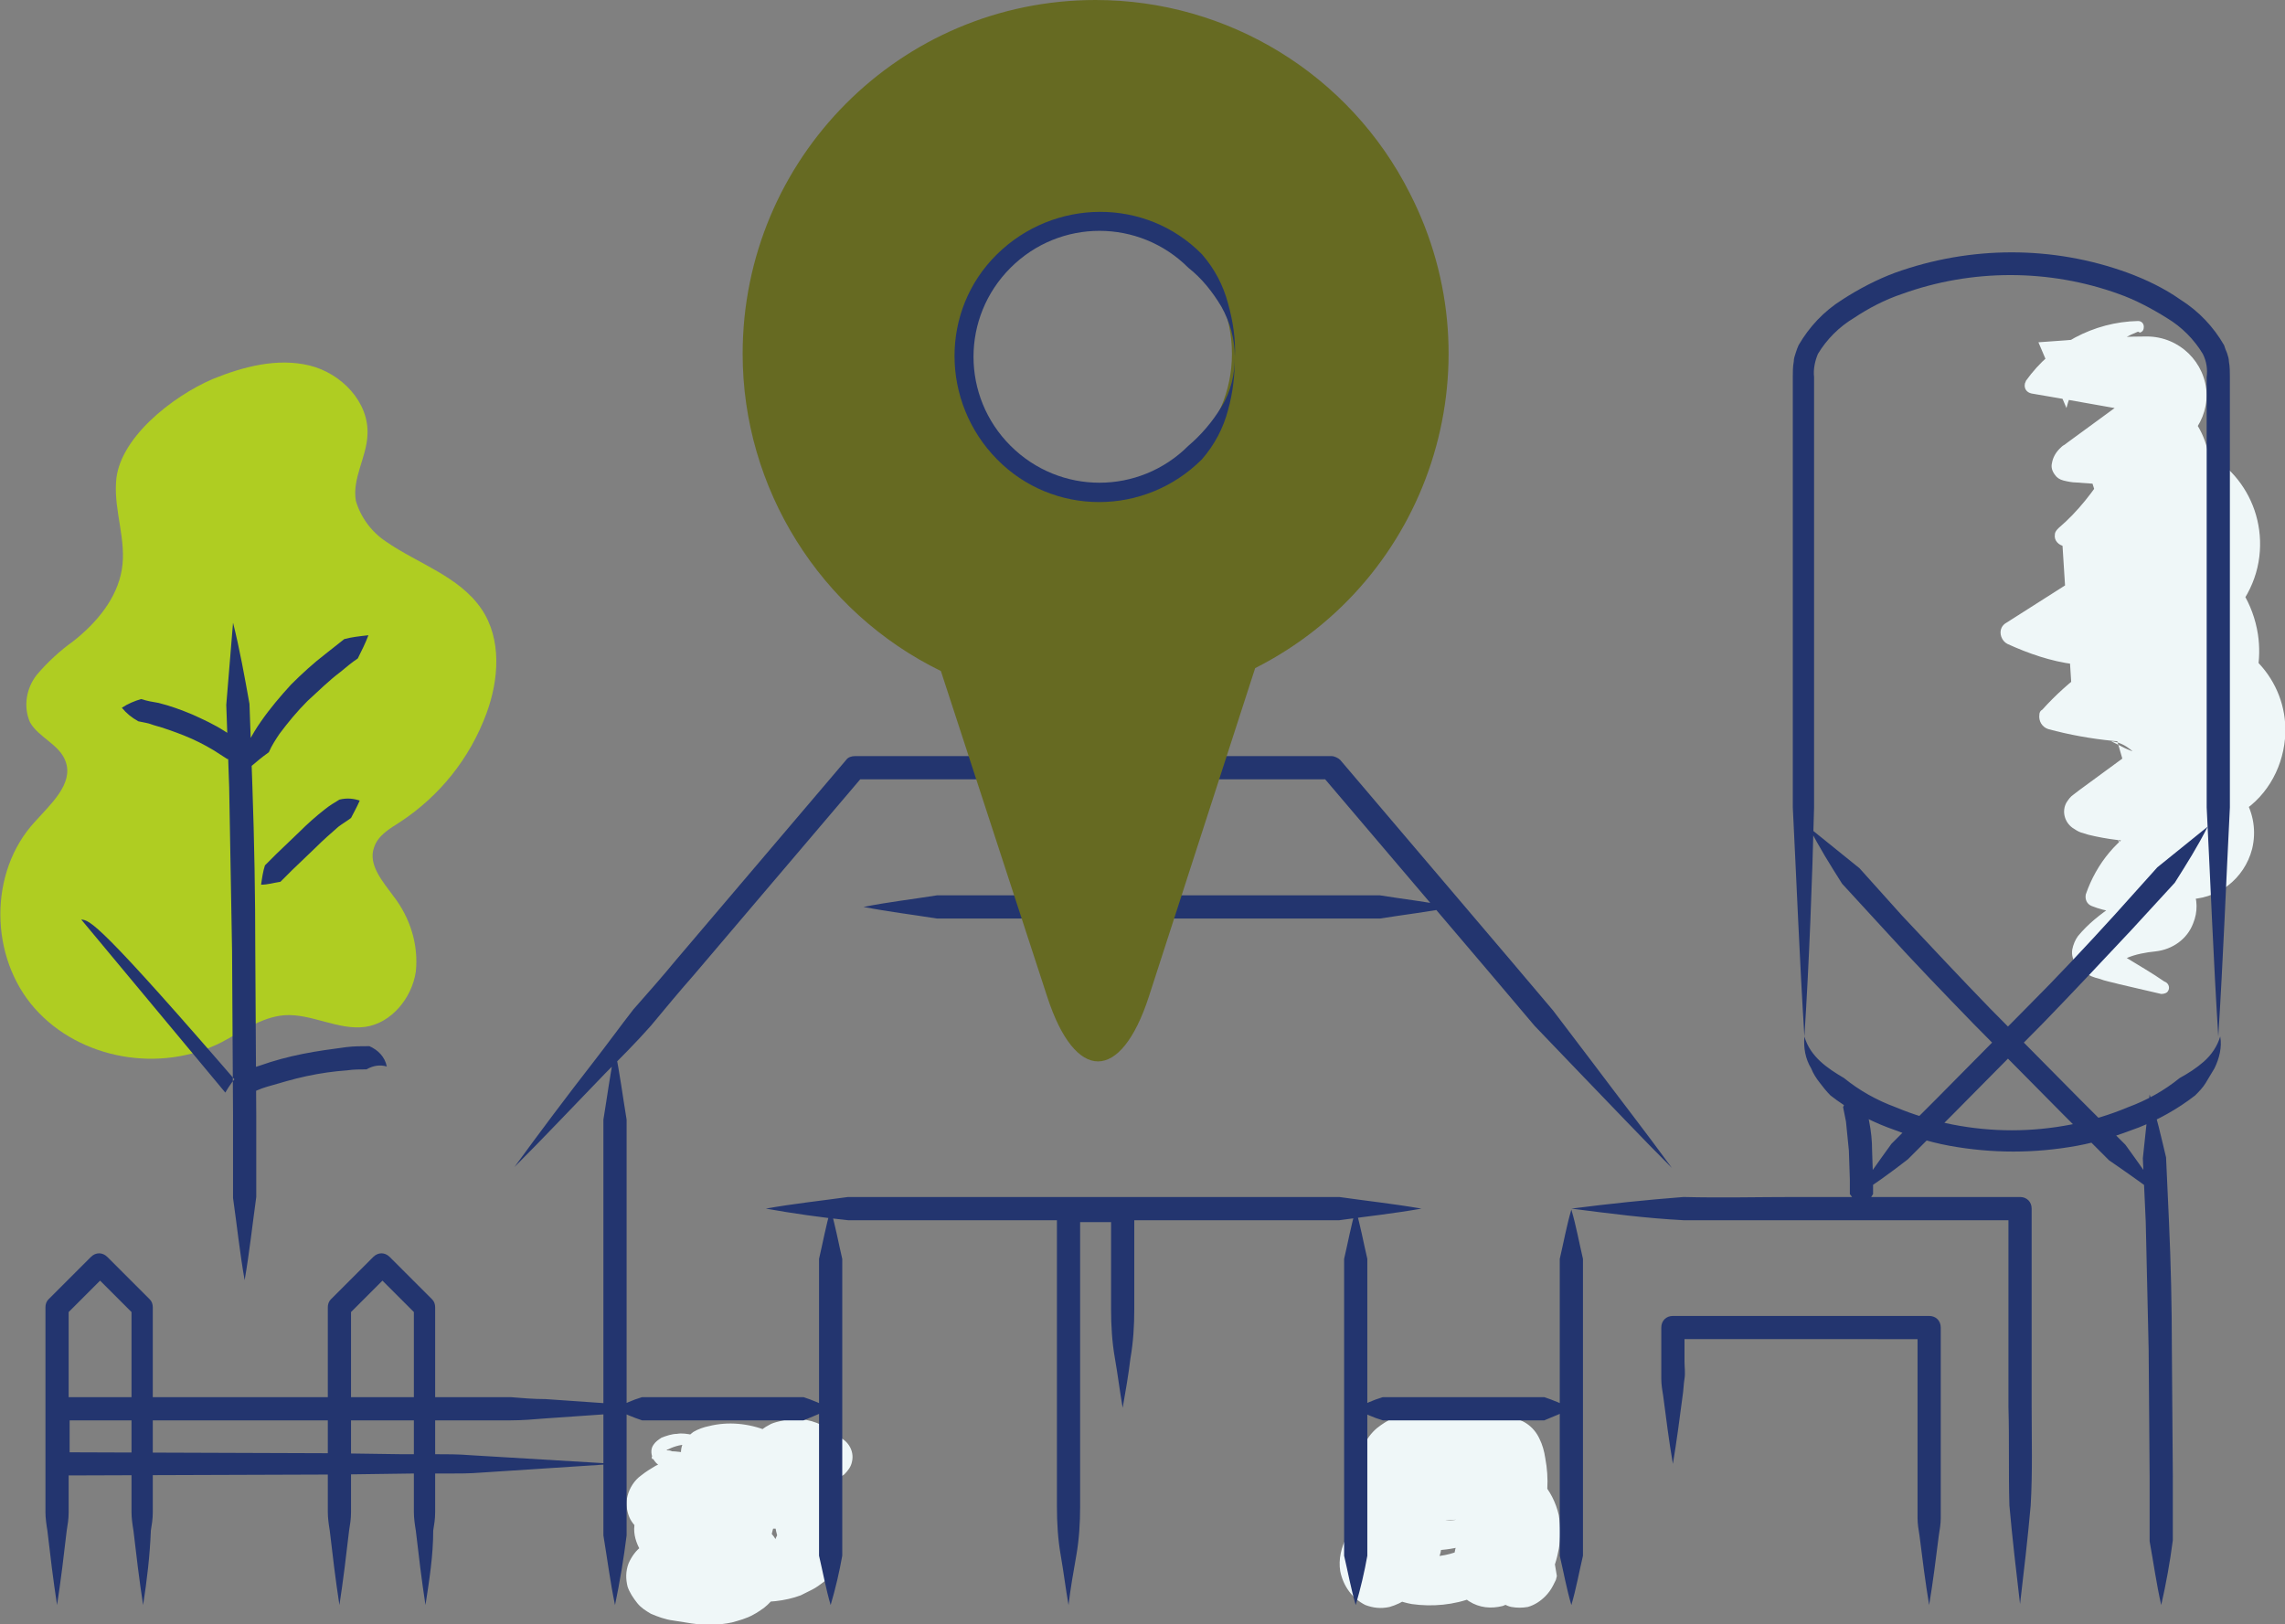
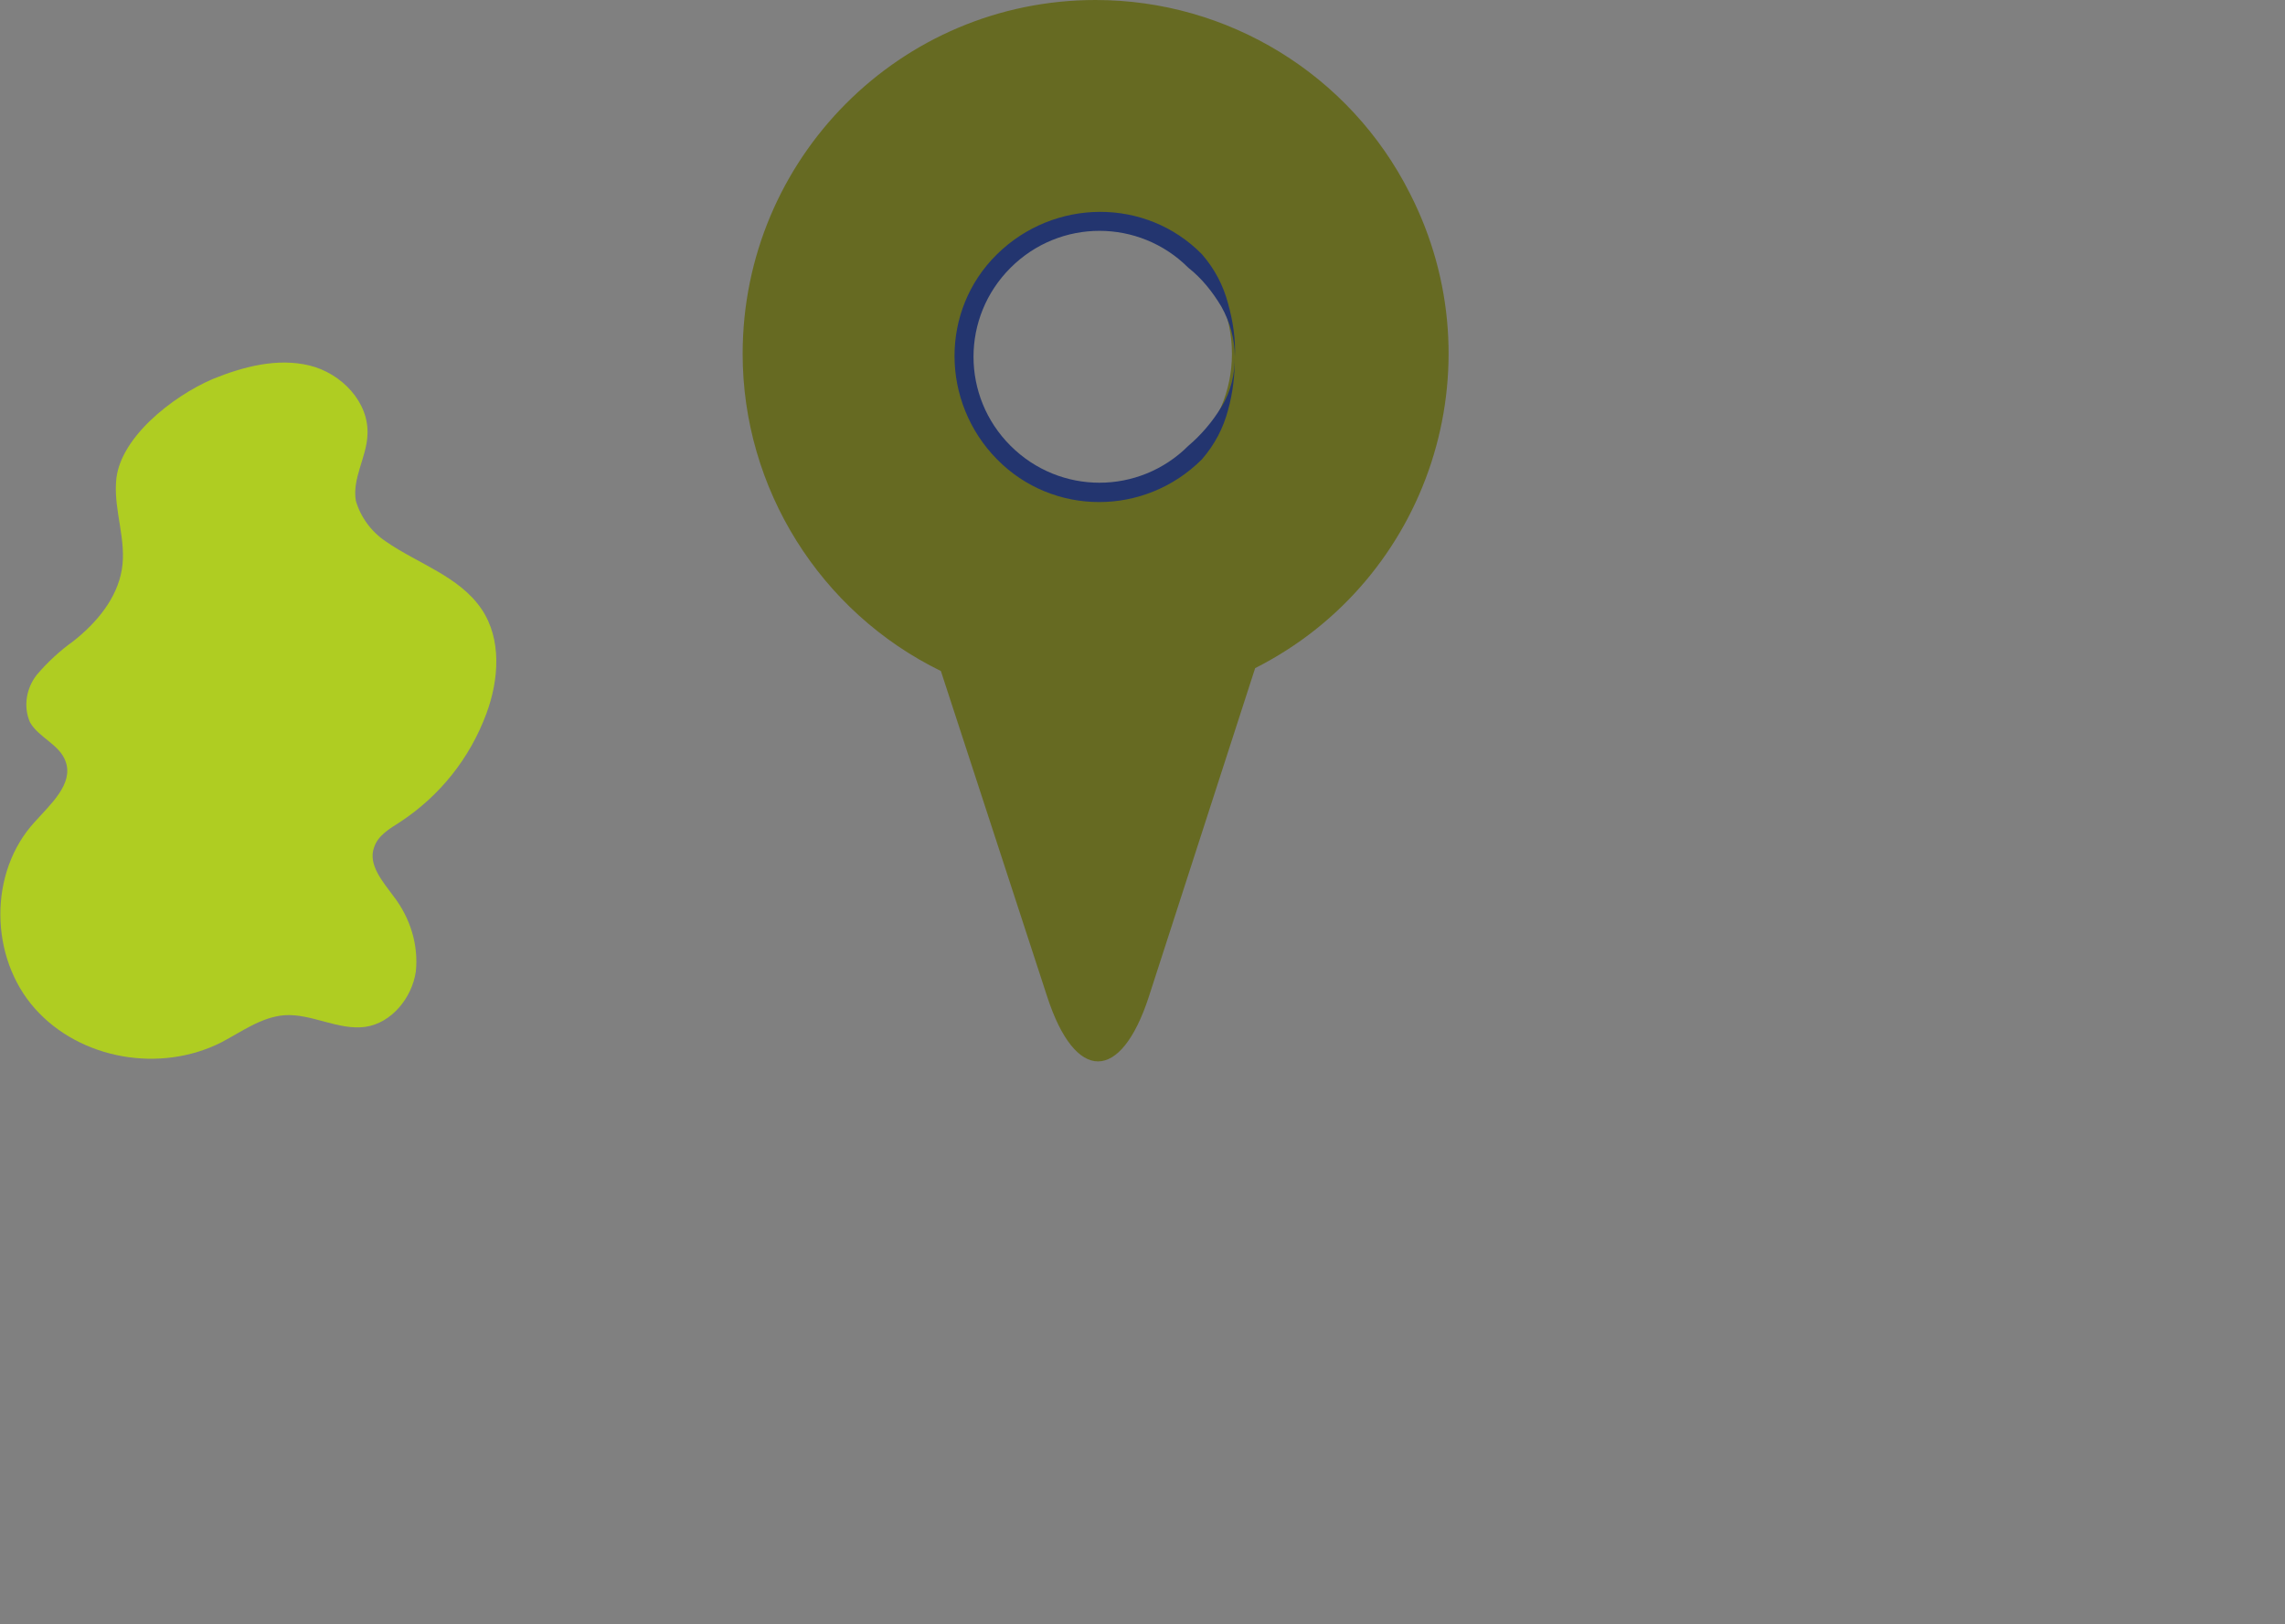
<svg xmlns="http://www.w3.org/2000/svg" version="1.1" id="Layer_1" x="0px" y="0px" viewBox="0 0 236.3 168" style="enable-background:new 0 0 236.3 168;" xml:space="preserve">
  <rect x="0" y="0" width="236.3" height="168" fill="#808080" stroke="none" />
  <style type="text/css">
	.st0{fill:#EFF7F8;}
	.st1{fill:#AFCD22;}
	.st2{fill:#23356F;}
	.st3{fill:#666A22;}
</style>
-   <path id="Vorm_17" class="st0" d="M221.1,34.3c-1,0.4-1.9,0.9-2.7,1.5c-0.8,0.6-1.5,1.2-2.2,1.9c-0.6,0.6-1.1,1.4-1.6,2.2  c-0.4,0.7-0.7,1.5-0.9,2.3l-2.9-6.8l2.8-0.2c0.9-0.1,1.9-0.1,2.8-0.2c1.9-0.1,3.8-0.2,5.6-0.2c3.4,0,6.1,2.7,6.2,6  c0,1.6-0.6,3.1-1.7,4.3l-1.6,1.7c-1,1-1.9,2.1-2.9,3.1l-3,3L219,53l-0.1,0.1c0,0,0,0,0,0l0.1,0c0.2-0.1,0.4-0.3,0.6-0.4  c0.3-0.3,0.6-0.7,0.9-1c0.6-0.9,1-2,1-3.1c0.1-0.9,0-1.9-0.3-2.8c-0.1-0.5-0.3-0.9-0.5-1.4c-0.2-0.4-0.4-0.8-0.7-1.2  c-0.5-0.7-1.2-1.3-1.9-1.8c-0.5-0.4-1.1-0.6-1.7-0.8c-0.5-0.2-1-0.3-1.4-0.4c0,0,0,0,0,0l0.1,0l0.3,0c1.4-0.1,2.8-0.2,4.2-0.3  c4.7-0.2,8.7,3.5,8.9,8.2c0.1,1.4-0.2,2.8-0.8,4l-0.8,1.7c-0.8,1.7-1.7,3.3-2.8,4.8c-1.1,1.6-2.3,3-3.6,4.4l-5.6-17.7  c3,0.1,5.9,0.1,8.9,0.3c5.9,0.4,10.3,5.5,9.9,11.4c-0.2,3.1-1.8,6-4.3,7.9l-1,0.7c-2.3,1.7-4.5,3.4-6.9,5l-3.5,2.4  c-1.2,0.8-2.3,1.6-3.5,2.4L213.2,55c1,0.4,2.1,0.7,3.2,0.9c1.1,0.1,2.2,0.1,3.3,0l0.5-0.1c6.4-1,12.3,3.4,13.3,9.8  c0.8,5.3-2.1,10.5-7.1,12.5c-1.1,0.5-2.1,1-3.1,1.7c-1,0.6-1.9,1.4-2.8,2.2l-5.4-18.7c0.8,0.3,1.5,0.5,2.3,0.7s1.6,0.4,2.4,0.6  c1.6,0.3,3.3,0.5,4.9,0.6l2.3,0.2c5.6,0.5,9.8,5.4,9.3,11c-0.3,3.3-2.1,6.3-5,7.9l-4.8,2.8l-4.9,2.8l-0.6,0.3  c-0.3,0.2-0.1,0,0.2-0.2c0.6-0.6,1.1-1.3,1.5-2c0.4-0.8,0.7-1.7,0.8-2.6c0.2-1.1,0.1-2.3-0.2-3.4c-0.3-1-0.8-2-1.4-2.9  c-0.4-0.6-1-1.1-1.6-1.6c-0.5-0.4-1.1-0.7-1.7-0.8c-0.1,0-0.3-0.1-0.2,0l0.2,0.1L219,77c0.9,0.5,1.9,0.9,3,1.1l5.9,1.4  c3.7,0.9,5.9,4.6,5,8.3c-0.8,3.1-3.6,5.3-6.9,5.2c-0.6,0-1.2,0.2-1.7,0.4c-0.7,0.3-1.2,0.8-1.7,1.3l-3.6-7.9  c0.4,0.5,0.9,0.9,1.5,1.1l3.7,1.5c2.4,1,3.6,3.7,2.6,6.1c-0.6,1.6-2.1,2.7-3.9,2.9c-1,0.1-2.1,0.3-3,0.7c-0.3,0.1-0.5,0.2-0.8,0.3  c-0.1,0.1-0.3,0.2-0.5,0.2c0-0.3,0-0.6,0-0.9c0-0.3-0.1-0.5-0.2-0.8c-0.1-0.2-0.2-0.4-0.4-0.5c-0.3-0.2-0.4-0.1-0.4,0  c0.1,0.2,0.2,0.3,0.4,0.5c0.1,0.1,0.2,0.2,0.3,0.2l0.5,0.3l1,0.6c1.3,0.8,2.7,1.6,4,2.5l0.2,0.1c0.3,0.2,0.4,0.6,0.2,0.9  c-0.1,0.2-0.4,0.3-0.7,0.3l-4.3-1c-0.7-0.2-1.4-0.3-2.2-0.6c-0.9-0.2-1.7-0.7-2.3-1.4c-0.3-0.5-0.5-1-0.4-1.6c0.1-0.5,0.3-1,0.6-1.4  c0.5-0.6,1.1-1.2,1.7-1.7c1.2-1,2.5-1.9,4-2.5l0.4,1.8c-1.6,0.1-3.2-0.1-4.7-0.7c-0.5-0.2-0.7-0.7-0.6-1.2v0  c1.1-3.2,3.3-5.9,6.3-7.4l0.5,1.9c-2,0.1-3.9-0.1-5.8-0.5c-0.5-0.1-0.9-0.2-1.5-0.4c-0.3-0.1-0.6-0.3-0.9-0.5  c-0.8-0.6-1.1-1.7-0.6-2.6c0.2-0.3,0.4-0.6,0.7-0.8c0.5-0.4,0.8-0.6,1.2-0.9l9-6.6l0.7,2.1c-4.5,0.2-9.1-0.2-13.5-1.4  c-0.6-0.2-1-0.8-0.9-1.5c0-0.2,0.1-0.4,0.3-0.5l0,0c2.7-3,6.1-5.5,9.8-7.2l0.7,2.4c-2.4,0.4-4.8,0.5-7.2,0.1  c-2.4-0.3-4.7-1.1-6.9-2.1l0,0c-0.6-0.3-0.9-1.1-0.6-1.7c0.1-0.2,0.3-0.4,0.5-0.5l14.3-9.1l0.5,2.2l-8.8-1h0c-0.6-0.1-1.1-0.6-1-1.2  c0-0.3,0.2-0.5,0.4-0.7c2-1.7,3.6-3.8,5-6l0.9,1.6l-4.1-0.3c-0.4,0-0.9-0.1-1.3-0.2c-0.4-0.1-0.7-0.3-0.9-0.6  c-0.3-0.4-0.4-0.8-0.3-1.2c0.1-0.6,0.4-1.1,0.8-1.5c0.2-0.2,0.3-0.3,0.5-0.4l0.4-0.3l6.7-4.9l0.4,1.8c-3.6-0.6-7.3-1.3-10.9-1.9h0  c-0.5-0.1-0.8-0.5-0.7-1c0-0.1,0.1-0.2,0.1-0.3c2.7-3.8,7-6.1,11.6-6.2c0.4,0,0.6,0.3,0.6,0.6c0,0.3-0.1,0.5-0.4,0.6L221.1,34.3z" />
-   <path id="Vorm_19" class="st0" d="M70,149.2c-0.9-0.2-1.9,0.4-2.2,1.3l-0.1-0.2c1.3,0.4,2.7,0.2,3.8-0.4c0.2-0.1,0.3-0.2,0.5-0.3  c0.1-0.1,0.1-0.1,0.1-0.2c0,0.1,0.1,0.2-0.1,0.1c-0.2,0-0.4-0.1-0.6-0.1c-0.4,0-0.8,0-1.2,0.1c-0.4,0.1-0.7,0.2-1.1,0.4  c-0.1,0-0.2,0.1-0.2,0.2c0,0,0-0.1,0-0.1c0.2,0,0.4,0,0.6,0.1c0.4,0,0.9,0.1,1.3,0.1c2.6,0,5.2-0.7,7.4-2.1l0.2,2.3  c-1.4-0.5-2.8-0.5-4.2-0.1c-0.3,0.1-0.5,0.2-0.8,0.3c-0.3,0.3-0.2,0.8,0.1,1.1c0.3,0.3,0.8,0.2,1.1-0.1c0.3-0.3,0.2-0.8-0.1-1.1  c-0.3-0.2-0.7-0.2-1,0c0.1-0.2,0.2-0.6,0.1-0.8c-0.1-0.1-0.1-0.2-0.2-0.3l0.2,0.1c0.4,0.1,0.8,0.1,1.2,0.2c1.5,0.2,3.1,0.2,4.6-0.1  c0.7-0.1,1.5-0.3,2.2-0.6c0.2-0.1,0.4-0.2,0.6-0.3c0.1-0.1,0-0.1,0,0l1.1,2.3c-0.5-0.2-1-0.2-1.5,0c-0.1,0-0.2,0.1-0.3,0.2  c0.3-0.2,0.3-0.7,0.1-1s-0.7-0.3-1-0.1c-0.3,0.2-0.3,0.7-0.1,1c0.2,0.2,0.6,0.3,0.8,0.2c0.1-0.1,0.2-0.2,0.2-0.3  c0.2-0.3,0.2-0.7,0.1-1c-0.1-0.3-0.3-0.6-0.5-0.8c-0.1-0.1-0.2-0.1-0.2-0.2c0,0,0.3,0.1,0.5,0.1l0.6,0.1c0.4,0.1,0.8,0.1,1.2,0.1  c0.4,0.1,0.9,0,1.2-0.3l1,4c-1.9-0.4-3.9,0.2-5.4,1.4c-0.1,0.1-0.3,0.2-0.4,0.4c0.2-0.2,0.2-0.5,0.2-0.7c0-0.3-0.1-0.5-0.2-0.7  c-0.1-0.1-0.2-0.2-0.3-0.2c0.1,0,0.1,0,0.2,0l0.3,0c0,0,0.1,0,0.1,0c-0.2,0.1-0.4,0.2-0.5,0.4c-0.5,0.6-0.6,1.4-0.2,2  c0.1,0.1,0.2,0.3,0.3,0.4l-0.1,0l-0.4-0.1c-0.5-0.1-1.1-0.2-1.6-0.3c-1.1-0.1-2.2-0.1-3.3,0c-1.1,0.1-2.2,0.4-3.2,0.8  c-0.3,0.1-0.5,0.2-0.7,0.3c0,0-0.1,0.1-0.1,0.1c0.1-0.2,0.2-0.3,0.3-0.6c0.1-0.3,0.1-0.7-0.1-1c-0.1-0.3-0.3-0.5-0.5-0.8  c-0.4-0.3-0.2-0.1,0.1-0.1c0.2,0.1,0.5,0.2,0.7,0.2c0.5,0.1,1,0.2,1.5,0.2c1,0.1,2,0,3-0.3c0.1,0,0.2-0.1,0.4-0.1l0.2-0.1l0.1,0l0,0  c-0.1,0-0.1,0.1-0.2,0.1c-0.3,0.2-0.5,0.6-0.6,0.9c-0.2,0.7-0.1,1.4,0.3,2c0.2,0.3,0.5,0.5,0.8,0.6c0.3,0.1-0.2,0-0.4,0  c-1-0.1-1.9-0.1-2.9,0.1c-0.4,0.1-0.9,0.2-1.3,0.4c-0.3,0.1-0.4,0.3-0.3,0.2c0-0.1,0.1-0.2,0.1-0.2c0-0.2,0-0.4-0.2-0.6  c-0.3-0.4-0.1-0.1,0.4,0.1c1.8,0.8,3.8,0.9,5.7,0.3l0.2,5.1c-1.8-0.5-3.6-0.4-5.4,0c-0.4,0.1-0.9,0.2-1.3,0.4  c-0.2,0.1-0.4,0.2-0.6,0.3l-0.4,0.2c0.2-0.1,0.3-0.3,0.3-0.5c0.1-0.2,0.1-0.5,0-0.7c0-0.1-0.1-0.2-0.1-0.3c-0.1-0.1-0.1-0.1-0.1-0.1  c0.3,0.1,0.6,0.2,1,0.3c0.5,0.1,1,0.2,1.5,0.3c0.9,0.1,1.8,0.2,2.6,0c0.3-0.1,0.7-0.2,1-0.3c0.1-0.1,0.3-0.1,0.4-0.2  c0.2-0.1,0.1-0.1-0.1,0.3c-0.1,0.3-0.2,0.5-0.2,0.8c0,0.2,0.1,0.5,0.2,0.7c0.2,0.3,0.4,0.4,0.7,0.5c0.6,0.1,0.5-0.1,0.1,0.1  l-0.2-4.2c1.4,0.7,3.1,0.8,4.5,0.3c0.5-0.1,0.9-0.3,1.3-0.6c0.1-0.1,0.2-0.2,0.2-0.2c0,0.1,0,0.3,0,0.4c0,0.2,0.2,0.4,0.3,0.5  c0.1,0,0.2,0.1,0.3,0c0.1,0,0.2,0,0.3-0.1c0.1,0,0.1-0.1,0.2-0.2c0,0,0.1-0.1,0-0.1c0,0,0-0.1-0.1-0.1c-0.1-0.1-0.1-0.1-0.2-0.2  c-0.2-0.1-0.5-0.2-0.7-0.2c-0.2,0-0.5,0.1-0.7,0.2c-0.1,0.1-0.1,0.1-0.1,0.1c0.1-0.1,0.1-0.2,0.1-0.3c0.1-0.6,0.2-1.1,0.2-1.7  c0-1.2-0.2-2.3-0.7-3.4c0-0.1,0-0.1,0.1,0.1c0.3,0.3,0.8,0.3,1.1,0.2c0.2-0.1,0.3-0.2,0.4-0.3c0,0,0.1-0.1,0.1-0.1c0,0,0,0,0,0  l-0.1,0.2c-0.2,0.5-0.3,1.1-0.3,1.6c-0.1,1.1,0.2,2.3,0.8,3.2l-2-0.2c1.2-0.9,1.6-2.8,1.7-4.8c0.1-2.1-0.3-2.8-1.7-0.9  c-1.1,1.6-1.9,3.5-2.2,5.5c-0.2,1-0.3,2-0.2,3c0,1,0.4,2,1.2,2.7c-0.9-0.6-1.5-1.5-1.6-2.6c-0.2-1-0.3-2.1-0.2-3.2  c0.1-2.1,0.7-4.2,1.7-6.1c0.3-0.5,0.6-1,1.1-1.5c0.3-0.3,0.6-0.5,1-0.6c0.4-0.1,0.9-0.1,1.4,0.1c0.4,0.2,0.7,0.5,1,0.8  c0.2,0.3,0.3,0.6,0.4,1c0.1,0.6,0.2,1.2,0.2,1.8c0,1.1,0,2.2-0.3,3.3c-0.3,1.2-0.9,2.4-1.7,3.3c-0.5,0.5-1.3,0.5-1.8,0  c-0.1,0-0.1-0.1-0.1-0.2l-0.1-0.1c-1.5-2.1-1.9-4.8-1.2-7.2l0.1-0.3c0.1-0.2,0.1-0.3,0.2-0.4c0.3-0.5,0.7-0.9,1.2-1.1  c0.4-0.1,0.8-0.2,1.2-0.1c0.3,0.1,0.6,0.2,0.9,0.5c0.3,0.3,0.5,0.6,0.7,0.9c1.1,2.2,1.6,4.7,1.3,7.1c-0.1,0.6-0.3,1.2-0.6,1.7  c-0.2,0.3-0.5,0.7-0.8,0.9c-0.5,0.4-1,0.6-1.6,0.6c-0.6,0-1.2-0.2-1.7-0.5c-0.4-0.3-0.7-0.6-0.9-1c-0.4-0.6-0.6-1.4-0.5-2.1  c0.1-0.8,0.3-1.5,0.8-2.1c0.3-0.3,0.6-0.6,1-0.8c0.4-0.2,0.8-0.4,1.3-0.4c0.8-0.1,1.6,0.1,2.3,0.5c0.8,0.5,1.4,1.3,1.5,2.2  c0.2,0.8,0,1.7-0.4,2.4c-0.3,0.5-0.7,1-1.2,1.4c-0.4,0.3-0.8,0.6-1.2,0.8c-0.4,0.2-0.8,0.4-1.2,0.6c-0.8,0.3-1.7,0.5-2.6,0.6  c-1.8,0.2-3.7,0-5.3-0.7c-1.2-0.5-1.7-1.8-1.3-3c0,0,0,0,0,0c0.2-0.5,0.6-0.9,1-1.1l0.1,0c0.4-0.2,0.9-0.4,1.3-0.6  c0.7-0.2,1.4-0.2,2.1,0c0.8,0.2,1.6,0.8,2,1.5c0.3,0.4,0.5,1,0.5,1.5c0,0.6-0.1,1.1-0.3,1.6c-0.3,0.6-0.8,1.1-1.3,1.5  c-0.3,0.2-0.7,0.5-1.1,0.7c-0.7,0.4-1.5,0.6-2.2,0.8c-1.4,0.3-2.8,0.3-4.2,0.1c-0.6-0.1-1.3-0.2-1.9-0.3c-0.8-0.1-1.6-0.4-2.3-0.7  c-0.5-0.3-1-0.6-1.4-1.1c-0.4-0.5-0.8-1.1-1-1.7c-0.2-0.8-0.2-1.6,0.1-2.4c0.3-0.7,0.8-1.4,1.4-1.8c0.4-0.3,0.7-0.5,1.1-0.7  c0.3-0.2,0.6-0.3,0.9-0.5c0.6-0.3,1.3-0.5,1.9-0.7c2.7-0.8,5.5-0.8,8.2-0.1c1.4,0.3,2.3,1.8,2,3.2c-0.2,0.9-0.8,1.6-1.7,1.9l0,0  c-3.2,1.1-6.7,1-9.8-0.4c-0.4-0.2-0.9-0.4-1.3-0.7c-0.6-0.4-1.1-0.9-1.5-1.6c-0.4-0.7-0.7-1.6-0.6-2.5c0.1-0.7,0.3-1.5,0.6-2.1  c0.6-1,1.6-1.9,2.7-2.4c0.8-0.4,1.6-0.7,2.4-0.9c1.6-0.4,3.3-0.5,5-0.2c0.5,0.1,1.1,0.2,1.6,0.4c0.6,0.2,1.2,0.6,1.6,1.2  c0.6,0.8,0.8,1.9,0.5,2.9c-0.2,0.7-0.6,1.3-1.2,1.7c-0.3,0.3-0.7,0.5-1.1,0.6l-0.3,0.1l-0.2,0.1l-0.3,0.1c-0.2,0.1-0.4,0.1-0.6,0.2  c-1.6,0.4-3.3,0.6-4.9,0.4c-0.8-0.1-1.6-0.2-2.4-0.4c-0.4-0.1-0.8-0.2-1.2-0.4c-0.6-0.2-1.2-0.5-1.7-0.9c-0.5-0.4-0.9-0.9-1.1-1.5  c-0.2-0.6-0.3-1.3-0.1-2c0.2-0.8,0.7-1.6,1.4-2.1c0.5-0.4,1-0.7,1.5-1c0.4-0.2,0.7-0.3,1.1-0.4c1.5-0.5,3-0.9,4.5-1.1  c1.5-0.2,3.1-0.1,4.6,0.1c0.8,0.1,1.5,0.3,2.3,0.5l0.6,0.2c0.2,0.1,0.5,0.2,0.8,0.3c0.8,0.3,1.4,0.9,1.9,1.6c0.4,0.6,0.5,1.3,0.5,2  c0,0.7-0.3,1.4-0.8,1.9c-0.6,0.7-1.4,1.1-2.2,1.3c-0.3,0.1-0.6,0.1-0.9,0.1c-0.2,0-0.4,0-0.7,0c-0.6,0-1.2-0.1-1.7-0.2  c-0.7-0.2-1.4-0.7-1.9-1.2c-0.6-0.7-1-1.6-1-2.5c0-0.9,0.3-1.8,0.9-2.5c0.3-0.4,0.7-0.7,1-1c2.7-2.2,6.2-2.9,9.6-2.2l0,0  c1.2,0.3,2,1.5,1.7,2.7c-0.1,0.5-0.4,0.9-0.8,1.3c-0.7,0.5-1.5,0.9-2.3,1.1c-0.7,0.2-1.5,0.2-2.2,0.1c-0.6-0.1-1.2-0.2-1.8-0.3  c-0.3-0.1-0.6-0.2-0.8-0.2c-0.3-0.1-0.4-0.1-0.9-0.3c-0.3-0.1-0.6-0.3-0.9-0.5c-0.5-0.4-0.8-0.9-0.9-1.5c-0.1-0.6-0.1-1.2,0.2-1.8  c0.2-0.3,0.4-0.7,0.7-0.9c0.3-0.3,0.7-0.6,1.1-0.8c0.3-0.2,0.7-0.3,1.1-0.4c1.5-0.4,3-0.3,4.4,0.4l0,0c0.9,0.4,1.3,1.4,1.1,2.3  c-0.3,0.8-0.8,1.6-1.5,2.1c-0.5,0.4-1.1,0.6-1.7,0.8c-1,0.3-1.9,0.5-2.9,0.6c-1.9,0.2-3.9,0.1-5.8-0.2c-0.5-0.1-0.9-0.2-1.4-0.3  c-0.3-0.1-0.7-0.2-1-0.4c-0.5-0.3-0.9-0.7-1.2-1.2c-0.3-0.7-0.2-1.4,0.1-2c0.3-0.4,0.6-0.7,1-1c0.5-0.3,1.1-0.5,1.6-0.6  c2-0.5,4.1-0.3,6.1,0.5l0.1,0.1c0.6,0.3,0.9,1,0.7,1.7c0,0,0,0,0,0c-0.1,0.3-0.3,0.5-0.6,0.6c-1.8,1-3.8,1.5-5.8,1.7  c-1,0.1-2,0.1-3,0c-0.5,0-1-0.1-1.5-0.2c-0.3-0.1-0.6-0.1-0.9-0.2c-0.4-0.2-0.7-0.5-0.9-0.9c-0.2-0.5-0.2-1,0.1-1.4  c0.2-0.3,0.5-0.5,0.8-0.7c0.5-0.2,1.1-0.4,1.6-0.4c0.5-0.1,1.1,0,1.6,0.1c0.3,0,0.5,0.1,0.8,0.2c0.2,0.1,0.4,0.2,0.5,0.3  c0.2,0.2,0.3,0.5,0.3,0.7c-0.1,0.4-0.3,0.7-0.6,0.9c-0.2,0.2-0.5,0.3-0.7,0.4c-0.5,0.2-1,0.3-1.5,0.4c-1,0.1-2,0-2.9-0.4l0,0  c-0.1,0-0.1-0.1-0.1-0.2C67.9,149.4,69,148.9,70,149.2z M141.9,149.2c-0.4-0.2-0.9-0.1-1.1,0.2c-0.3,0.3-0.4,0.7-0.2,1.1  c0.4,0.7,1.1,1.2,1.9,1.4c0.3,0.1,0.6,0.1,0.9,0c0.2-0.2,0.2-0.5,0.1-0.7c-0.3-0.4-0.9-0.5-1.3-0.2c0,0-0.1,0.1-0.1,0.1  c-0.5,0.5-0.7,1.2-0.6,1.8c0,0.7,0.3,1.3,0.8,1.7c0.4,0.3,1,0.4,1.5,0.2c0.2-0.1,0.3-0.2,0.4-0.4c-0.1,0.1-0.2,0.2-0.4,0.1  c-0.1-0.1-0.2-0.2-0.1-0.4c0.1-0.1,0.2-0.2,0.4-0.1c0.1,0,0.2,0.1,0.2,0.2c0,0.1,0.1,0.1,0.1,0.1c-0.1,0-0.1,0-0.2,0  c-0.2,0.1-0.4,0.2-0.6,0.3c-0.4,0.5-0.7,1-0.8,1.6c-0.1,0.7-0.1,1.4,0,2c0,0.2,0.1,0.5,0.3,0.7c0.1,0.1,0.2,0.2,0.3,0.2  c0.1,0,0,0,0,0s0.1-0.1,0.2-0.3c0.1-0.2,0.2-0.4,0.2-0.7c0-0.2-0.1-0.4,0-0.3c0.1,0.1,0.2,0.2,0.3,0.2c0.2,0,0.1,0-0.1,0.2  c-0.2,0.2-0.3,0.4-0.5,0.6c-0.2,0.3-0.3,0.6-0.5,0.9c-0.2,0.4-0.3,0.9-0.2,1.4c0,0.2,0.2,0.4,0.4,0.6c0,0,0,0,0,0  c0.1-0.1,0.3-0.2,0.4-0.3c0.5-0.4,0.8-0.9,1.1-1.4c0.2-0.3,0.3-0.6,0.4-0.9c0-1.4-1.2-2.6-2.7-2.5c-1.4,0-2.6,1.2-2.5,2.7  c0,1.4,1.2,2.6,2.7,2.5c1.3,0,2.3-1,2.5-2.3c0,0.3,0.2,0.6,0.4,0.8c0.2,0.2,0.4,0.4,0.7,0.5c0.1,0,0.3,0.1,0.4,0.1  c0,0-0.1,0.1-0.2,0.1c-0.1,0.1-0.3,0.1-0.4,0.3c0.1-0.1,0.1-0.2,0.1-0.3c0-0.1,0-0.2,0-0.3c0.3,0.1,0.6,0.1,0.9,0.2  c1.3,0.2,2.6,0,3.9-0.5c0.5-0.2,0.9-0.5,1.3-0.9c0.1-0.1,0.1-0.2,0.2-0.3c0,0,0.1-0.1,0.1-0.2c-0.1,0.2-0.1,0.5-0.1,0.7  c0.1,0.6,0.4,1,0.9,1.3c0.4,0.2,0.9,0.3,1.3,0.2c0.4-0.1,0.7-0.2,1-0.5c0.3-0.3,0.3-0.5,0.3-0.3c-0.1,0.2-0.2,0.5-0.2,0.8  c0,0.1,0,0.3,0,0.4c0,0.1,0,0.2,0,0.3c0-0.1,0-0.1,0-0.2c-0.1-0.2-0.3-0.4-0.5-0.6c-0.3-0.2-0.6-0.3-0.9-0.2c-0.1,0-0.1,0-0.2,0.1  c-0.1,0-0.1,0.1-0.2,0.2c0.1-0.4,0.2-0.8,0.2-1.2l5.2,0.7c0,0.3-0.1,0.6-0.1,0.8c0,0.2,0,0.3,0,0.4l0,0.2c0,0.1,0,0.1,0,0  c-0.1-0.3-0.3-0.6-0.5-0.8c-0.2-0.2-0.5-0.4-0.8-0.4c-0.3-0.1-0.7-0.1-1,0c-0.3,0.1-0.6,0.2-0.8,0.4c0,0,0,0-0.1,0.1c0,0,0,0,0,0  l0.1-0.2l0.2-0.5c0.1-0.3,0.2-0.6,0.2-0.9c0.1-0.5,0.1-1,0-1.5c-0.1-0.4-0.3-0.7-0.5-1c-0.1-0.1-0.2-0.1-0.3-0.2  c0.1,0,0.2,0.1,0.3,0.1c0.3,0.1,0.7,0.1,1,0c0.4-0.1,0.8-0.4,1.1-0.7c0.1-0.1,0.2-0.3,0.3-0.5c0,0.1,0,0.2-0.1,0.2c0,0.1,0,0.1,0,0  c0-0.1,0-0.2,0-0.3c0-0.1,0-0.1-0.1-0.2c0-0.1-0.1-0.2-0.2-0.3c-0.2-0.3-0.5-0.6-0.9-0.7c-0.3-0.1-0.6-0.1-0.8-0.1  c-0.4,0-0.8,0.2-1.1,0.4c-0.3,0.2-0.5,0.5-0.6,0.8c0.1-0.3,0.2-0.6,0.2-0.9c0.1-0.6,0.2-1.2,0.1-1.9c0-0.3-0.1-0.6-0.1-0.9  c0-0.1-0.1-0.3-0.1-0.4c0.1,0.2,0.2,0.3,0.4,0.4c0.2,0.2,0.5,0.3,0.8,0.3c0.1,0,0.3,0,0.4,0c-0.3,0.2-0.6,0.5-0.7,0.9  c0-0.2,0-0.4-0.1-0.7c-0.3-0.9-1-1.5-2-1.7c-0.2,0-0.4,0-0.5,0c0.1,0.1,0.2,0.3,0.1,0.4s-0.3,0.2-0.4,0.1s-0.2-0.3-0.1-0.4  c0,0,0,0,0-0.1c0-0.1,0-0.1,0.1-0.2c0-0.2,0.2-0.4,0.4-0.4s0.4,0.2,0.4,0.4c0,0.2-0.2,0.4-0.4,0.4c-0.2,0-0.3-0.1-0.4-0.2  c0,0.2,0.1,0.5,0.3,0.7c0.2,0.2,0.3,0.4,0.6,0.6c-0.3-0.2-0.3-0.7,0-0.9c0.2-0.3,0.7-0.3,0.9,0c0.3,0.2,0.3,0.7,0,0.9  c-0.2,0.2-0.5,0.3-0.7,0.2c-0.7-0.2-1.4-0.3-2.1-0.3c-1.4-0.1-2.8,0-4.2,0.4c-0.3,0.1-0.7,0.2-1,0.3l-0.4,0.2c0.1,0,0.1-0.1,0.1-0.1  c0.1-0.1,0.2-0.2,0.3-0.4c0.2-0.3,0.3-0.6,0.3-0.9c0-0.4-0.1-0.7-0.3-1c-0.1-0.2-0.3-0.4-0.5-0.6c-0.1,0-0.2-0.1-0.3-0.2  c0.1,0,0.3,0.1,0.4,0.1c1.1,0.2,2.2,0.1,3.2-0.4c0.2-0.1,0.3-0.2,0.1,0.1c-0.1,0.2-0.2,0.5-0.2,0.8c0,0.3,0.1,0.5,0.2,0.8  c0,0.1,0.1,0.1,0.1,0.2c0,0-0.1-0.1-0.1-0.1c-0.2-0.1-0.3-0.1-0.5-0.2c-0.5-0.1-1.1-0.1-1.6,0c-0.5,0.1-0.9,0.2-1.3,0.5  c-0.2,0.1-0.2,0.3-0.2,0.2c0-0.1,0-0.1-0.1-0.2c0.1,0.1,0.2,0.2,0.3,0.2c0.6,0.2,1.2,0.4,1.8,0.5c0.7,0.1,1.3,0.1,2,0.1  c1.2,0,2.3-0.5,3.1-1.3l1.1,3.5c-1.7-0.5-3.5-0.5-5.2,0c-0.8,0.2-1.7,0.6-2.4,1c-0.2,0.1-0.4,0.3-0.6,0.5c0,0-0.1,0.1-0.1,0.1  c0,0.2,0.1,0.3,0.2,0.5c0.2,0.2,0.4,0.3,0.6,0.4c0.8,0.2,1.7,0.3,2.5,0.2c1.9,0,3.8-0.5,4.3-1.6l0.9,2c-1.3-0.4-2.8-0.6-4.2-0.5  c-0.7,0.1-1.4,0.2-2.1,0.4c-0.3,0.1-0.7,0.2-1,0.4l-0.5,0.2c-0.1,0.1-0.2,0.1-0.3,0.2c-0.1,0.1-0.1,0.1-0.1,0.1c0-0.1,0-0.2-0.1-0.3  c-0.1-0.1-0.2-0.1-0.1-0.1c0.1,0,0.2,0.1,0.3,0.1c0.8,0.1,1.5,0.1,2.3,0.1c1.5,0,3.1-0.3,4.5-0.8l0.3,1.2c-0.9,0-1.8,0-2.6,0.2  c-0.8,0.1-1.6,0.5-2.2,1.1c-0.6,0.5-1,1.4-0.9,2.2c0.1,0.9,0.8,1.6,1.6,1.8c-1-0.1-1.7-0.8-2-1.8c-0.2-1,0-2,0.7-2.7  c0.6-0.8,1.5-1.3,2.5-1.6c0.9-0.3,1.9-0.4,2.8-0.5c0.3,0,0.6,0.2,0.7,0.5c0,0,0,0,0,0c0,0.3-0.1,0.5-0.4,0.6l-0.1,0  c-1.5,0.7-3.2,1.1-4.9,1.3c-0.8,0.1-1.7,0.1-2.6,0.1c-0.3,0-0.6-0.1-0.8-0.1c-0.4-0.1-0.8-0.4-1-0.8c-0.3-0.4-0.3-1-0.1-1.4  c0.1-0.3,0.3-0.6,0.6-0.9c0.2-0.2,0.4-0.4,0.7-0.5l0.6-0.3c0.4-0.2,0.8-0.4,1.2-0.6c0.8-0.3,1.7-0.6,2.6-0.8  c1.8-0.3,3.6-0.3,5.4,0.2c0.7,0.2,1.2,1,1,1.7c0,0,0,0,0,0c0,0.1,0,0.1-0.1,0.2l0,0.1c-0.6,1.3-1.8,2.3-3.2,2.8  c-1.2,0.4-2.4,0.7-3.6,0.8c-1.3,0.2-2.6,0.1-3.9-0.2c-1.7-0.4-3-1.8-3.5-3.4c-0.2-1-0.1-2,0.5-2.9c0.4-0.7,1-1.3,1.7-1.7  c1.1-0.7,2.2-1.3,3.4-1.7c2.4-0.8,5-0.9,7.5-0.3c1.1,0.2,1.9,1.4,1.6,2.5c0,0,0,0,0,0c-0.1,0.3-0.2,0.6-0.4,0.9l-0.1,0.1  c-1.5,1.7-3.7,2.8-6,3c-1,0.1-2.1,0.1-3.2,0c-1.1-0.1-2.2-0.4-3.2-0.8c-0.7-0.3-1.3-0.8-1.8-1.3c-0.6-0.7-1-1.6-1.1-2.5  c-0.1-1.7,0.6-3.3,1.8-4.3c1-0.8,2.2-1.4,3.4-1.6c1.2-0.3,2.4-0.3,3.6-0.2c0.7,0.1,1.3,0.3,2,0.6c0.8,0.4,1.5,1,2,1.7  c0.8,1.2,0.8,2.7,0,3.9c-0.5,0.7-1.1,1.3-1.9,1.7c-2.1,1.2-4.5,1.6-6.9,1.1c-0.3-0.1-0.6-0.1-0.9-0.2c-0.5-0.1-1-0.4-1.4-0.7  c-0.4-0.3-0.7-0.6-0.9-1.1c-0.3-0.5-0.4-1.1-0.4-1.7c0-0.5,0.2-1.1,0.4-1.6c0.2-0.3,0.4-0.6,0.7-0.9c0.4-0.3,0.8-0.6,1.2-0.8  l0.8-0.3c0.5-0.2,1-0.4,1.5-0.5c2-0.6,4.1-0.8,6.1-0.7c1,0.1,2.1,0.2,3.1,0.5c0.5,0.1,1,0.3,1.4,0.6c0.4,0.3,0.8,0.6,1,1.1  c0.2,0.4,0.4,0.8,0.5,1.3c0.1,0.5,0.1,1,0,1.4c0,0.3-0.1,0.7-0.2,1c-0.2,0.8-0.6,1.5-1.1,2.1c-0.7,0.8-1.6,1.4-2.6,1.6  c-0.4,0.1-0.8,0.1-1.2,0.1c-0.6,0-1.1-0.2-1.6-0.6c-0.6-0.4-1.1-1.1-1.3-1.8c-0.1-0.4-0.1-0.9-0.1-1.3c0.1-0.7,0.3-1.4,0.6-2.1  c0.6-1.3,1.6-2.4,2.9-3.1c0.9-0.5,1.9-0.7,2.9-0.6c1.4,0.1,2.6,0.9,3.2,2.2c0.3,0.6,0.5,1.3,0.6,2c0.4,2.1,0.3,4.3-0.4,6.4  c-0.1,0.2-0.2,0.5-0.3,0.7c-0.5,1-1.6,1.7-2.7,1.8c-0.5,0-1,0-1.5-0.2c-0.8-0.3-1.4-0.8-1.9-1.5c-0.1-0.2-0.2-0.4-0.3-0.6  c-0.1-0.2-0.1-0.3-0.2-0.5c-0.1-0.3-0.1-0.6-0.1-0.9c0-0.4,0-0.9,0.1-1.3c0.1-0.3,0.2-0.7,0.3-1c0.1-0.4,0.3-0.7,0.6-1  c0.4-0.5,1-0.9,1.6-1.1c0.6-0.1,1.1-0.2,1.7,0c0.3,0.1,0.6,0.2,0.9,0.3c0.7,0.3,1.3,0.8,1.8,1.3c0.9,1,1.5,2.2,1.8,3.5  c0.2,1.2,0.2,2.4,0,3.5c-0.1,0.5-0.2,1-0.4,1.6L161,163l-0.1,0.4c-0.1,0.2-0.2,0.4-0.3,0.6c-0.2,0.4-0.5,0.8-0.8,1.1  c-0.5,0.5-1.1,0.9-1.8,1.1c-0.6,0.1-1.1,0.1-1.7,0c-0.5-0.1-1-0.4-1.4-0.8c-0.6-0.5-0.9-1.2-1.1-1.9c0-0.2-0.1-0.4-0.1-0.6l0-0.4  c0-0.3,0-0.6,0-0.8c0-0.6,0.1-1.1,0.2-1.7l0-0.2c0.3-1.4,1.7-2.3,3.1-2.1c1.4,0.2,2.3,1.5,2.1,2.9c0,1.3-0.4,2.6-1.2,3.7  c-0.3,0.4-0.7,0.8-1.1,1.1c-0.4,0.3-0.9,0.5-1.4,0.7c-1.2,0.3-2.4,0.2-3.5-0.5c-0.6-0.4-1-0.9-1.3-1.6c-0.2-0.5-0.3-0.9-0.3-1.4  c0-0.3,0-0.7,0-1c0-0.3,0.1-0.6,0.1-0.9c0.1-0.6,0.3-1.2,0.5-1.7c0.2-0.5,0.5-1,0.9-1.4c0.4-0.4,1-0.7,1.6-0.8  c0.7-0.1,1.3,0,1.9,0.3c0.9,0.5,1.5,1.3,1.6,2.3c0.1,0.7,0,1.3-0.3,2c-0.2,0.3-0.3,0.7-0.6,1c-0.2,0.3-0.4,0.5-0.6,0.7  c-0.8,0.9-1.9,1.6-3,2.1c-2,0.8-4.3,1-6.4,0.7c-0.6-0.1-1.2-0.3-1.8-0.5c-0.8-0.3-1.4-0.8-2-1.4c-0.6-0.8-0.9-1.7-0.9-2.7  c0.1-1,0.5-1.9,1.3-2.6c0.5-0.5,1.1-0.9,1.8-1.1c0.3-0.1,0.7-0.2,1-0.3c0.6-0.1,1.2-0.1,1.7,0.1c0.5,0.2,0.9,0.4,1.3,0.8  c0.3,0.4,0.6,0.9,0.6,1.4c0.1,0.6,0,1.1-0.3,1.7c-0.2,0.5-0.5,1-0.8,1.5c-0.6,1-1.4,1.8-2.3,2.5c-0.6,0.4-1.2,0.7-1.9,0.9  c-0.9,0.2-1.7,0.1-2.5-0.2c-1.4-0.7-2.3-2-2.6-3.5c-0.2-1.2,0.1-2.5,0.7-3.6c0.2-0.5,0.5-0.9,0.8-1.3c0.4-0.5,0.8-1,1.3-1.3  c0.7-0.5,1.5-0.8,2.3-0.8c1,0,2,0.6,2.5,1.5c0.4,0.7,0.5,1.5,0.4,2.2c-0.1,0.6-0.3,1.2-0.6,1.8c-0.3,0.7-0.9,1.2-1.5,1.6  c-0.8,0.4-1.7,0.4-2.6,0.1c-0.7-0.3-1.3-0.8-1.6-1.4c-0.3-0.5-0.5-1.1-0.6-1.7c-0.1-1-0.1-2.1,0.2-3.1c0.3-1.1,0.9-2.1,1.8-2.8  c0.5-0.4,1.1-0.7,1.7-0.8c0.4-0.1,0.7,0,1.1,0c0.5,0.1,0.9,0.4,1.2,0.8c0.5,0.7,0.5,1.6,0,2.3c-0.3,0.6-0.9,1-1.5,1.2  c-1.2,0.4-2.5,0.1-3.4-0.8c-0.7-0.8-1.1-1.9-1-3c0-1.1,0.5-2.1,1.4-2.8c0.5-0.3,1.1-0.5,1.7-0.4c0.6,0.1,1.2,0.5,1.4,1.1  c0.2,0.6,0,1.2-0.5,1.6c-0.5,0.3-1.1,0.3-1.6,0c-0.4-0.2-0.8-0.5-1.2-0.8c-0.4-0.3-0.6-0.7-0.8-1.2c-0.1-0.5,0-1,0.4-1.3  C141,149,141.5,148.9,141.9,149.2z" />
  <path id="Vorm_18" class="st1" d="M22,39.2C17.8,41,12.2,45.4,12,49.9c-0.2,3,1.1,6,0.6,9c-0.5,3-2.6,5.5-5,7.4  c-1.4,1-2.7,2.2-3.8,3.5c-1.1,1.4-1.4,3.3-0.7,4.9C4,76.3,6.2,77,6.8,78.8c0.8,2.3-1.6,4.4-3.2,6.2c-4.8,5.2-4.7,14,0,19.3  s13,6.7,19.3,3.5c2.1-1.1,4.1-2.6,6.5-2.8c2.8-0.2,5.6,1.6,8.4,1.2c2.7-0.4,4.8-3,5.2-5.7c0.3-2.8-0.6-5.6-2.3-7.8  c-1.1-1.5-2.7-3.3-2-5.1c0.4-1.2,1.6-1.9,2.7-2.6c4.1-2.7,7.2-6.6,8.9-11.2c1.3-3.5,1.6-7.7-0.5-10.8c-2.3-3.4-6.6-4.7-9.9-7  c-1.5-1-2.6-2.5-3.1-4.2c-0.4-2.3,1.1-4.5,1.2-6.8c0.2-3.4-2.7-6.4-6-7.2S25.2,37.9,22,39.2z" />
-   <path id="Vorm_22" class="st2" d="M14.8,166c-0.4-2.6-0.7-5.1-1-7.7c-0.1-0.6-0.2-1.3-0.2-1.9c0-0.6,0-1.3,0-1.9v-19.3l0.3,0.8  l-4.4-4.4h1.7L6.8,136l0.3-0.8v19.3c0,0.6,0,1.3,0,1.9c0,0.7-0.1,1.3-0.2,1.9c-0.3,2.6-0.6,5.1-1,7.7c-0.4-2.6-0.7-5.1-1-7.7  c-0.1-0.6-0.2-1.3-0.2-1.9c0-0.6,0-1.3,0-1.9v-19.3c0-0.3,0.1-0.6,0.3-0.8l4.4-4.4c0.5-0.5,1.2-0.5,1.7,0c0,0,0,0,0,0l4.4,4.4  c0.2,0.2,0.3,0.5,0.3,0.8v19.3c0,0.6,0,1.3,0,1.9c0,0.7-0.1,1.3-0.2,1.9C15.5,160.9,15.2,163.4,14.8,166z M44,166  c-0.4-2.6-0.7-5.1-1-7.7c-0.1-0.6-0.2-1.3-0.2-1.9c0-0.6,0-1.3,0-1.9v-19.3l0.3,0.8l-4.4-4.4h1.7l-4.4,4.4l0.3-0.8v19.3  c0,0.6,0,1.3,0,1.9c0,0.7-0.1,1.3-0.2,1.9c-0.3,2.6-0.6,5.1-1,7.7c-0.4-2.6-0.7-5.1-1-7.7c-0.1-0.6-0.2-1.3-0.2-1.9  c0-0.6,0-1.3,0-1.9v-19.3c0-0.3,0.1-0.6,0.3-0.8l4.4-4.4c0.5-0.5,1.2-0.5,1.7,0c0,0,0,0,0,0l4.4,4.4c0.2,0.2,0.3,0.5,0.3,0.8v19.3  c0,0.6,0,1.3,0,1.9c0,0.7-0.1,1.3-0.2,1.9C44.8,160.9,44.4,163.4,44,166z M63.6,151.4l-13.8,0.9c-1.2,0.1-2.4,0.1-3.6,0.1l-3.7,0  l-7.3,0.1L6,152.6c-0.7,0-1.2-0.5-1.2-1.2v-5.7c0-0.7,0.5-1.2,1.2-1.2c0,0,0,0,0,0h43.2c1.2,0,2.4,0,3.6,0c1.2,0.1,2.4,0.2,3.6,0.2  l7.2,0.5h0.1c0.2,0,0.4,0.2,0.4,0.5C64,147.7,63.7,149.6,63.6,151.4z M63.6,151.4c-0.1-2-0.3-3.9-0.5-5.7l0.5,0.5l-7.2,0.5  c-1.2,0.1-2.4,0.2-3.6,0.2c-1.2,0-2.4,0-3.6,0H6l1.2-1.2v5.7L6,150.2l28.4,0.1l7.1,0.1l3.5,0c1.2,0,2.4,0,3.6,0.1L63.6,151.4z   M25.3,132.4c-0.5-2.8-0.8-5.7-1.2-8.5l0-8.5l-0.1-17c-0.1-5.7-0.2-11.3-0.3-17l-0.3-8.5l0.7-8.5c0.7,2.8,1.2,5.6,1.7,8.4l0.3,8.5  c0.2,5.7,0.3,11.3,0.3,17l0.1,17l0,8.5C26.1,126.7,25.8,129.5,25.3,132.4z M63.6,166c-0.5-2.4-0.8-4.8-1.2-7.2l0-7.2v-35.8  c0.4-2.4,0.7-4.8,1.2-7.2c0.5,2.4,0.8,4.8,1.2,7.2v35.8l0,7.2C64.5,161.2,64.1,163.6,63.6,166z M53.2,120.7  c2.7-3.7,5.4-7.3,8.2-10.9c1.4-1.8,2.7-3.6,4.1-5.4c1.5-1.7,3-3.4,4.4-5.1l17.6-20.7c0.2-0.3,0.6-0.4,0.9-0.4h49.3  c0.3,0,0.7,0.2,0.9,0.4l17.6,20.7l4.4,5.2l4.1,5.4c2.7,3.6,5.5,7.2,8.2,10.9c-3.2-3.2-6.3-6.5-9.5-9.8l-4.7-4.9l-4.4-5.2l-17.6-20.7  l0.9,0.4H88.4l0.9-0.4l-17.6,20.7c-1.5,1.7-2.9,3.4-4.4,5.2c-1.5,1.7-3.1,3.3-4.7,4.9C59.5,114.2,56.4,117.5,53.2,120.7z M162.5,166  c-0.5-1.7-0.8-3.4-1.2-5.1l0-5.1v-25.6c0.4-1.7,0.7-3.4,1.2-5.1c0.5,1.7,0.8,3.4,1.2,5.1v25.6l0,5.1  C163.3,162.6,163,164.3,162.5,166L162.5,166z M63.6,145.7c0.9-0.5,1.8-0.9,2.8-1.2c0.9,0,1.9,0,2.8,0h13.9c0.9,0.3,1.9,0.7,2.8,1.2  c-0.9,0.4-1.8,0.8-2.8,1.2H69.2c-0.9,0-1.9,0-2.8,0C65.5,146.6,64.5,146.2,63.6,145.7L63.6,145.7z M140.2,145.7  c0.9-0.5,1.8-0.9,2.8-1.2c0.9,0,1.9,0,2.8,0h13.9c0.9,0.3,1.9,0.7,2.8,1.2c-0.9,0.4-1.8,0.8-2.8,1.2h-13.9c-0.9,0-1.9,0-2.8,0  C142,146.6,141.1,146.2,140.2,145.7L140.2,145.7z M85.9,166c-0.5-1.7-0.8-3.4-1.2-5.1l0-5.1v-25.6c0.4-1.7,0.7-3.4,1.2-5.1  c0.5,1.7,0.8,3.4,1.2,5.1v25.6l0,5.1C86.8,162.6,86.4,164.3,85.9,166L85.9,166z M140.2,166c-0.5-1.7-0.8-3.4-1.2-5.1l0-5.1v-25.6  c0.4-1.7,0.7-3.4,1.2-5.1c0.5,1.7,0.8,3.4,1.2,5.1v25.6l0,5.1C141.1,162.6,140.7,164.3,140.2,166L140.2,166z M79.2,125  c2.8-0.5,5.6-0.8,8.5-1.2l8.5,0h42.3c2.8,0.4,5.6,0.7,8.5,1.2c-2.8,0.5-5.6,0.8-8.5,1.2H87.7C84.8,125.9,82,125.5,79.2,125L79.2,125  z M89.3,93.8c2.5-0.5,5.1-0.8,7.6-1.2l7.6,0h38.2c2.5,0.4,5.1,0.7,7.6,1.2c-2.5,0.5-5.1,0.8-7.6,1.2h-38.2l-7.6,0  C94.4,94.6,91.9,94.3,89.3,93.8z M162.5,125c3.9-0.5,7.7-0.9,11.6-1.2c3.9,0.1,7.7,0,11.6,0h23.2c0.7,0,1.2,0.5,1.2,1.2c0,0,0,0,0,0  v20.5c0,3.4,0.1,6.8-0.1,10.2c-0.3,3.4-0.7,6.8-1.1,10.2c-0.4-3.4-0.8-6.8-1.1-10.2c-0.1-3.4,0-6.8-0.1-10.2V125l1.2,1.2h-23.2  c-3.9,0-7.7,0-11.6,0C170.2,126,166.4,125.5,162.5,125L162.5,125z M173,151.4c-0.4-2.3-0.7-4.7-1-7c-0.1-0.6-0.2-1.2-0.2-1.8  s0-1.2,0-1.8v-3.5c0-0.7,0.5-1.2,1.2-1.2h26.5c0.7,0,1.2,0.5,1.2,1.2v17.9l0,1.8c0,0.6-0.1,1.2-0.2,1.8c-0.3,2.4-0.6,4.8-1,7.2  c-0.4-2.4-0.7-4.8-1-7.2c-0.1-0.6-0.2-1.2-0.2-1.8l0-1.8v-17.9l1.2,1.2H173l1.2-1.2v3.5c0,0.6,0.1,1.2,0,1.8s-0.1,1.2-0.2,1.8  C173.7,146.7,173.4,149,173,151.4L173,151.4z M110.5,166c-0.3-1.7-0.5-3.4-0.8-5.1c-0.3-1.7-0.4-3.4-0.4-5.1v-30.6  c0-0.7,0.5-1.2,1.2-1.2c0,0,0,0,0,0h5.6c0.7,0,1.2,0.5,1.2,1.2c0,0,0,0,0,0v10.2c0,1.7-0.1,3.4-0.4,5.1c-0.2,1.7-0.5,3.4-0.8,5.1  c-0.3-1.7-0.5-3.4-0.8-5.1c-0.3-1.7-0.4-3.4-0.4-5.1v-10.2l1.2,1.2h-5.6l1.2-1.2v30.6c0,1.7-0.1,3.4-0.4,5.1  C111,162.6,110.7,164.3,110.5,166z M186.6,107.2c-0.5-7.9-0.8-15.8-1.2-23.7l0-23.7V39c0-0.5,0-1.1,0.1-1.6c0-0.3,0.1-0.6,0.2-0.9  c0.1-0.3,0.2-0.6,0.3-0.8c1.1-1.9,2.6-3.5,4.5-4.7c1.7-1.1,3.6-2.1,5.5-2.8c7.8-2.8,16.3-2.8,24,0c1.9,0.7,3.8,1.6,5.5,2.8  c1.9,1.2,3.4,2.8,4.5,4.7c0.1,0.3,0.2,0.6,0.3,0.8c0.1,0.3,0.2,0.6,0.2,0.9c0.1,0.5,0.1,1.1,0.1,1.6v44.5  c-0.4,7.9-0.7,15.8-1.2,23.7c-0.5-7.9-0.8-15.8-1.2-23.7V39c0.1-0.8,0-1.6-0.4-2.4c-0.9-1.5-2.2-2.8-3.7-3.7c-1.6-1-3.3-1.9-5-2.5  c-7.2-2.6-15.2-2.6-22.4,0c-1.8,0.6-3.5,1.5-5,2.5c-1.5,0.9-2.8,2.2-3.7,3.7c-0.3,0.7-0.5,1.6-0.4,2.4v20.8l0,23.7  C187.4,91.4,187.1,99.3,186.6,107.2L186.6,107.2z M186.6,107.2c0.6,2.1,2.4,3.3,4.1,4.3c1.6,1.3,3.4,2.3,5.3,3  c1.9,0.8,3.9,1.4,5.9,1.8c4.1,0.8,8.2,0.8,12.3,0c2-0.4,4-1,5.9-1.8c1.9-0.7,3.7-1.7,5.3-3c0.9-0.5,1.7-1,2.5-1.7  c0.8-0.7,1.4-1.6,1.7-2.6c0.2,1.1-0.1,2.3-0.6,3.3c-0.3,0.5-0.6,1-0.9,1.5c-0.3,0.5-0.7,0.9-1.1,1.3c-1.8,1.4-3.8,2.5-5.8,3.3  c-2.1,0.8-4.2,1.5-6.4,1.9c-4.4,0.8-8.8,0.8-13.2,0c-2.2-0.4-4.3-1.1-6.4-1.9c-2.1-0.8-4.1-1.9-5.9-3.3c-0.4-0.4-0.8-0.9-1.1-1.3  c-0.4-0.5-0.7-1-0.9-1.5C186.7,109.5,186.5,108.4,186.6,107.2L186.6,107.2z M38.1,65.7c-0.3,0.8-0.7,1.6-1.1,2.4  c-0.6,0.4-1.2,0.9-1.8,1.4c-1.2,0.9-2.3,2-3.4,3c-1.1,1.1-2,2.2-2.9,3.4c-0.4,0.6-0.8,1.2-1.1,1.9c-0.7,0.5-1.3,1-2,1.6  c-0.2-0.9-0.2-1.8-0.1-2.7c0.4-0.7,0.8-1.4,1.3-2.1c0.9-1.3,2-2.6,3.1-3.8c1.1-1.1,2.3-2.2,3.6-3.2l1.9-1.5  C36.3,65.9,37.2,65.8,38.1,65.7L38.1,65.7z M37.2,82.8c-0.3,0.7-0.6,1.2-0.9,1.8c-0.4,0.3-0.9,0.6-1.3,0.9c-0.8,0.7-1.6,1.4-2.4,2.2  l-2.4,2.3l-1.2,1.2c-0.7,0.1-1.3,0.3-2,0.3c0.1-0.7,0.2-1.4,0.4-2l1.2-1.2l2.4-2.3c0.8-0.8,1.7-1.6,2.6-2.3c0.5-0.4,1-0.7,1.5-1  C35.9,82.5,36.6,82.6,37.2,82.8L37.2,82.8z M12.6,73.2c0.6-0.4,1.3-0.7,2-0.9c0.6,0.2,1.2,0.3,1.8,0.4c1.2,0.3,2.3,0.7,3.5,1.2  c1.1,0.5,2.2,1,3.3,1.7c0.5,0.3,1,0.7,1.6,1c0.3,0.6,0.6,1.3,0.8,2c-0.8,0-1.4,0-2.1-0.1c-0.5-0.3-0.9-0.6-1.4-0.9  c-1-0.6-2-1.1-3-1.5c-1-0.4-2.1-0.8-3.2-1.1c-0.5-0.2-1.1-0.3-1.6-0.4C13.6,74.2,13.1,73.8,12.6,73.2L12.6,73.2z M23.3,113  c0.4-0.7,0.9-1.4,1.5-2c0.7-0.3,1.4-0.6,2.1-0.8c1.4-0.5,2.9-0.9,4.4-1.2c1.5-0.3,3-0.5,4.5-0.7c0.8-0.1,1.6-0.1,2.4-0.1  c0.9,0.4,1.6,1.1,1.8,2.1c-0.7-0.2-1.4-0.1-2.1,0.3c-0.7,0-1.3,0-2,0.1c-1.4,0.1-2.8,0.3-4.2,0.6c-1.4,0.3-2.7,0.7-4.1,1.1  c-0.7,0.2-1.3,0.5-2,0.8c-15.5-18-16.3-18-17.2-18.1L23.3,113z M223.5,166c-0.5-2.2-0.8-4.4-1.2-6.6l0-6.6l-0.1-13.2  c-0.1-4.4-0.2-8.8-0.3-13.2l-0.3-6.6l0.7-6.6c0.7,2.2,1.2,4.4,1.7,6.5l0.3,6.6c0.2,4.4,0.3,8.8,0.3,13.2l0.1,13.2l0,6.6  C224.4,161.6,224,163.8,223.5,166z M192.5,125c-0.5-0.5-0.8-1-1.2-1.5l0-1.5l-0.1-3c-0.1-1-0.2-2-0.3-3l-0.3-1.5l0.7-1.5  c0.7,0.5,1.2,1,1.7,1.5l0.3,1.5c0.2,1,0.3,2,0.3,3l0.1,3l0,1.5C193.4,124,193,124.5,192.5,125z M191.8,123.8  c1.2-1.9,2.5-3.7,3.8-5.5l4.7-4.7l9.3-9.4c3.1-3.1,6.1-6.3,9.1-9.6l4.4-4.9l5.2-4.2c-1,2-2.2,3.9-3.4,5.8l-4.5,4.9  c-3,3.2-6,6.4-9.1,9.6l-9.3,9.4l-4.7,4.7C195.5,121.3,193.7,122.6,191.8,123.8z M218.1,120l-4.7-4.7l-9.3-9.4  c-3.1-3.2-6.1-6.3-9.1-9.6l-4.5-4.9c-1.2-1.9-2.4-3.8-3.4-5.8l5.2,4.2l4.4,4.9c3,3.2,6,6.4,9.1,9.6l9.3,9.4l4.7,4.7  c1.3,1.8,2.6,3.6,3.8,5.5C221.8,122.6,220,121.3,218.1,120z" />
  <path id="Vorm_20" class="st3" d="M113.3,0C93.1,0,76.8,16.4,76.8,36.6c0,13.9,8,26.7,20.5,32.8l11,33.7c2.9,8.9,7.6,8.9,10.5,0  l11-34c18-9.1,25.2-31.1,16-49.1C139.6,7.7,127,0,113.3,0z M113.3,50.7c-7.8,0-14.1-6.3-14.1-14.1c0-7.8,6.3-14.1,14.1-14.1  s14.1,6.3,14.1,14.1c0,0,0,0,0,0C127.4,44.3,121.1,50.7,113.3,50.7z" />
  <path id="Vorm_21" class="st2" d="M127.7,36.9c0,1.9-0.2,3.7-0.7,5.5c-0.5,1.9-1.4,3.6-2.7,5.1c-5.9,5.9-15.4,5.9-21.2,0  s-5.9-15.4,0-21.2s15.4-5.9,21.2,0c0,0,0,0,0,0c1.3,1.5,2.2,3.2,2.7,5.1C127.5,33.2,127.8,35.1,127.7,36.9z M127.7,36.9  c0-1.8-0.5-3.6-1.4-5.2c-0.9-1.5-2-2.9-3.4-4c-5.1-5.1-13.3-5.1-18.4,0c-5.1,5.1-5.1,13.3,0,18.4s13.3,5.1,18.4,0c0,0,0,0,0,0  c1.3-1.1,2.5-2.5,3.4-4C127.3,40.5,127.7,38.7,127.7,36.9z" />
</svg>